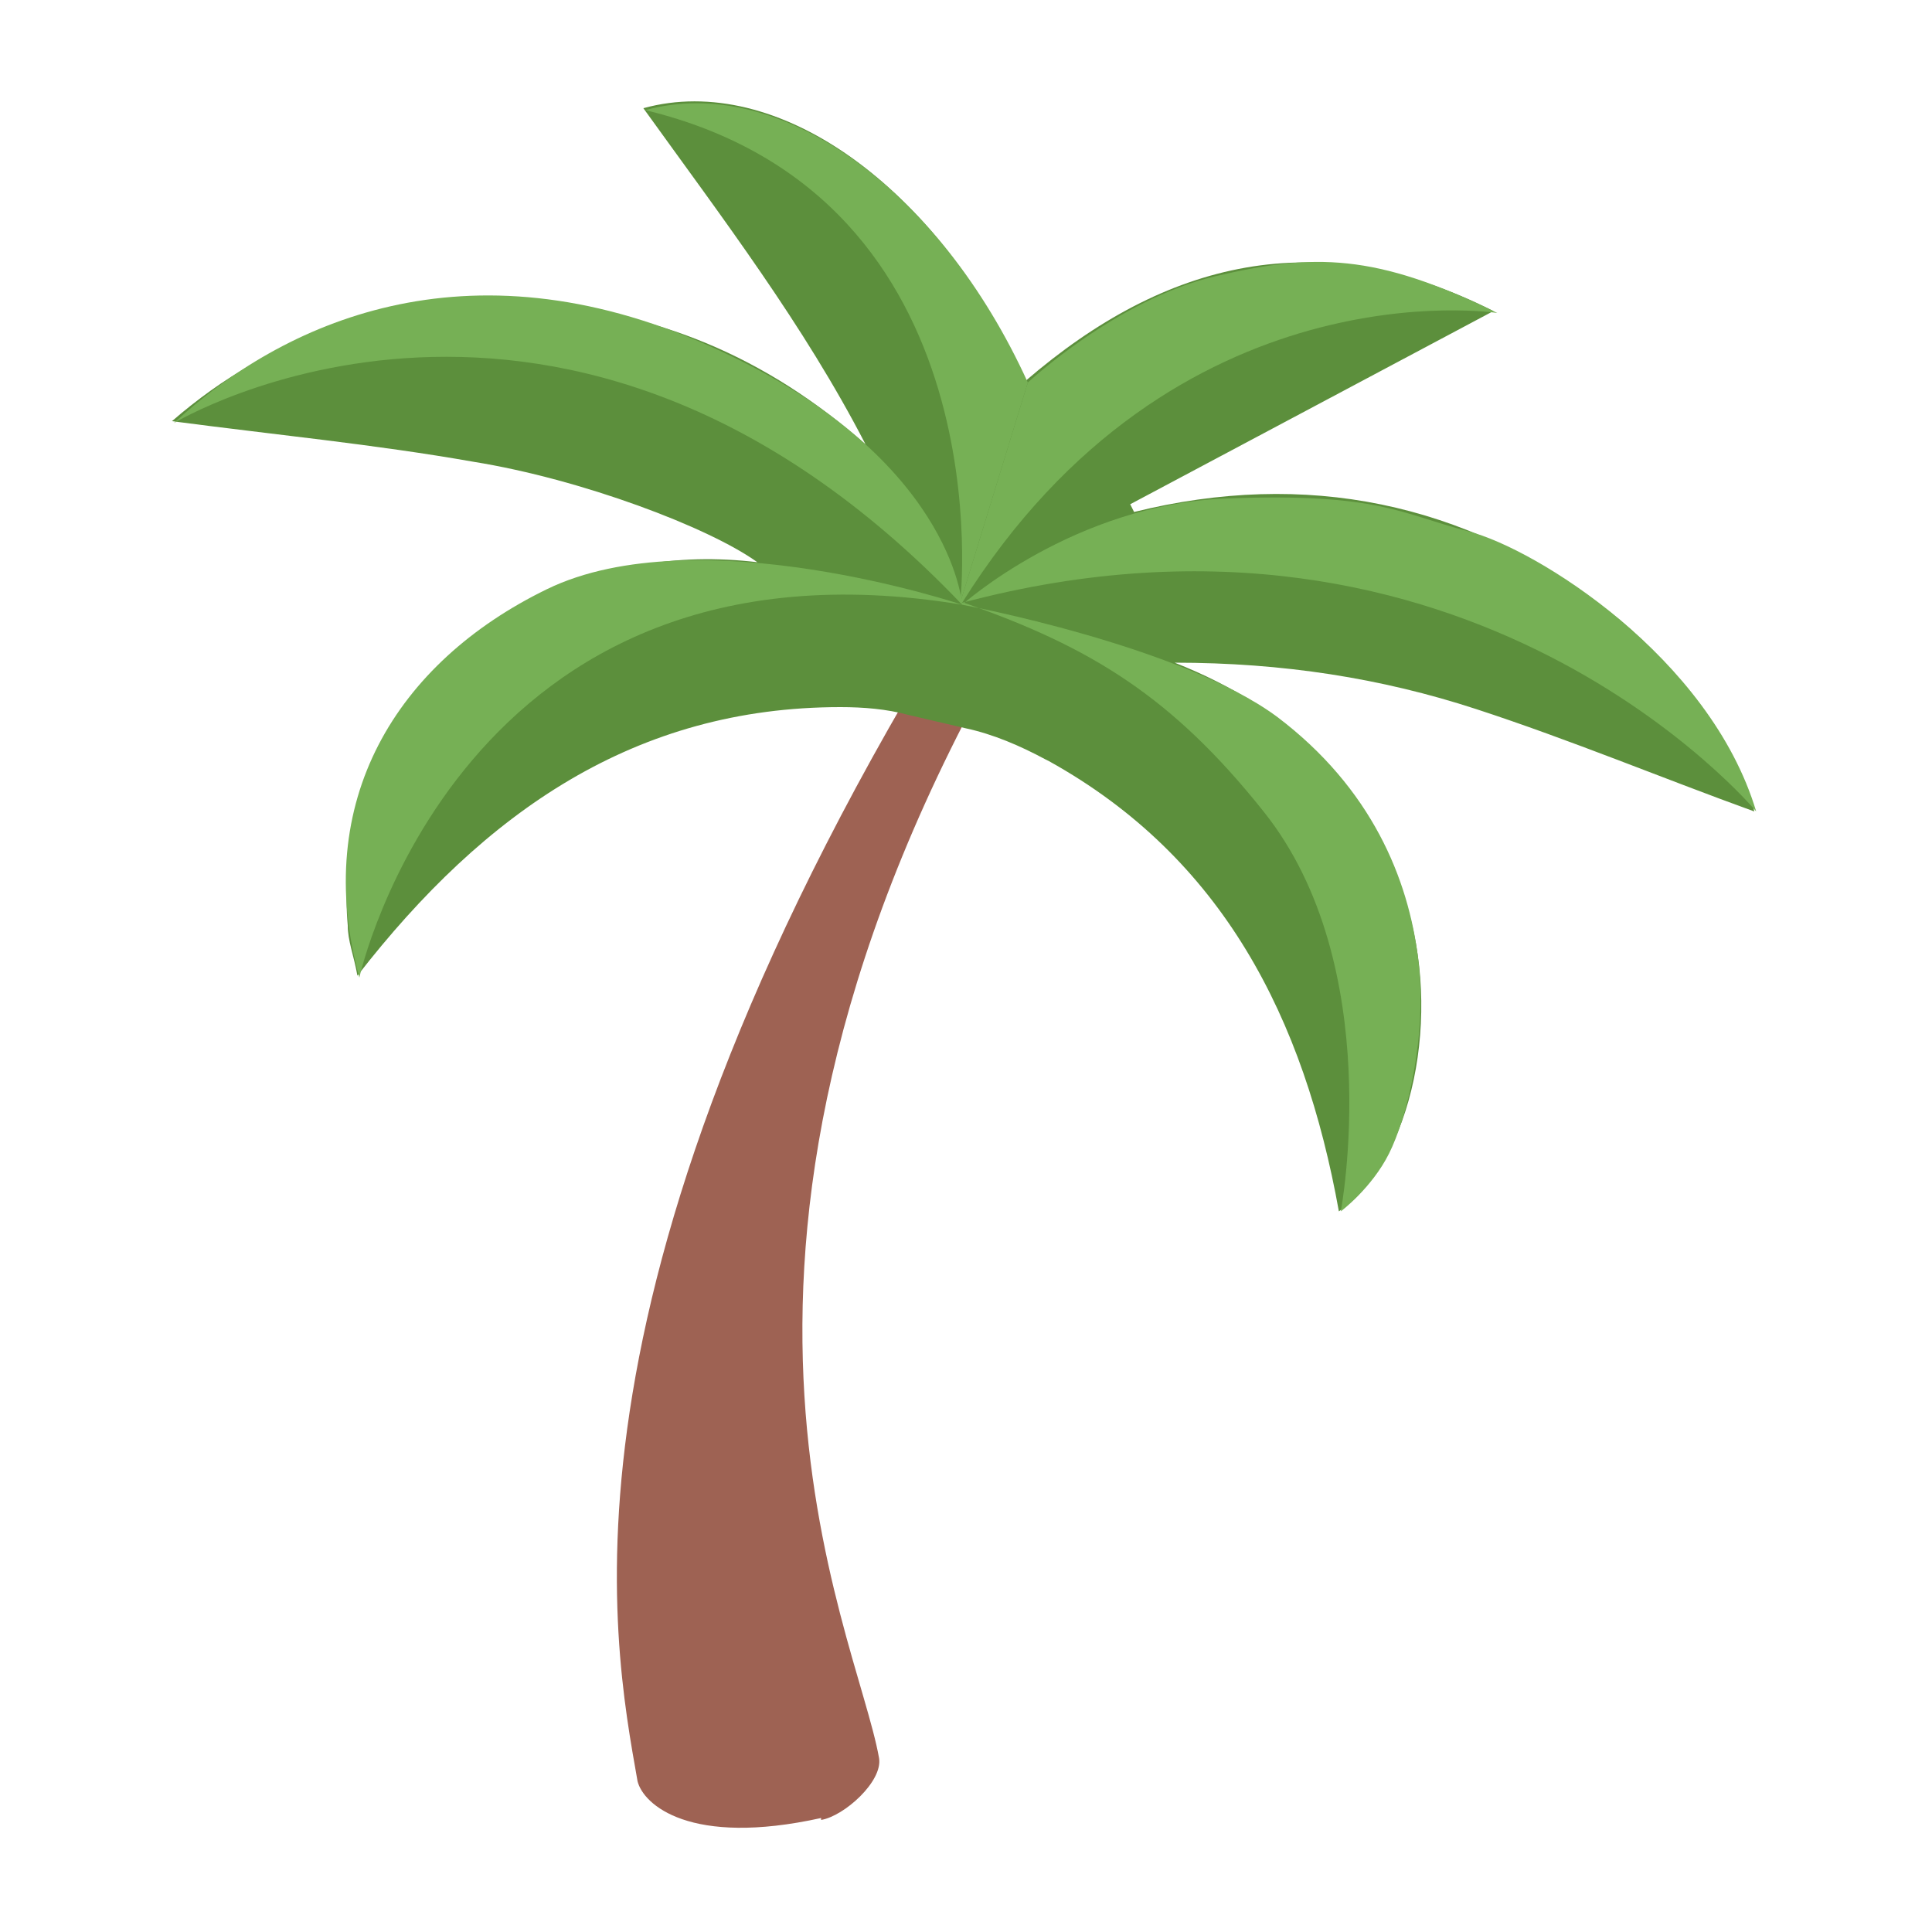
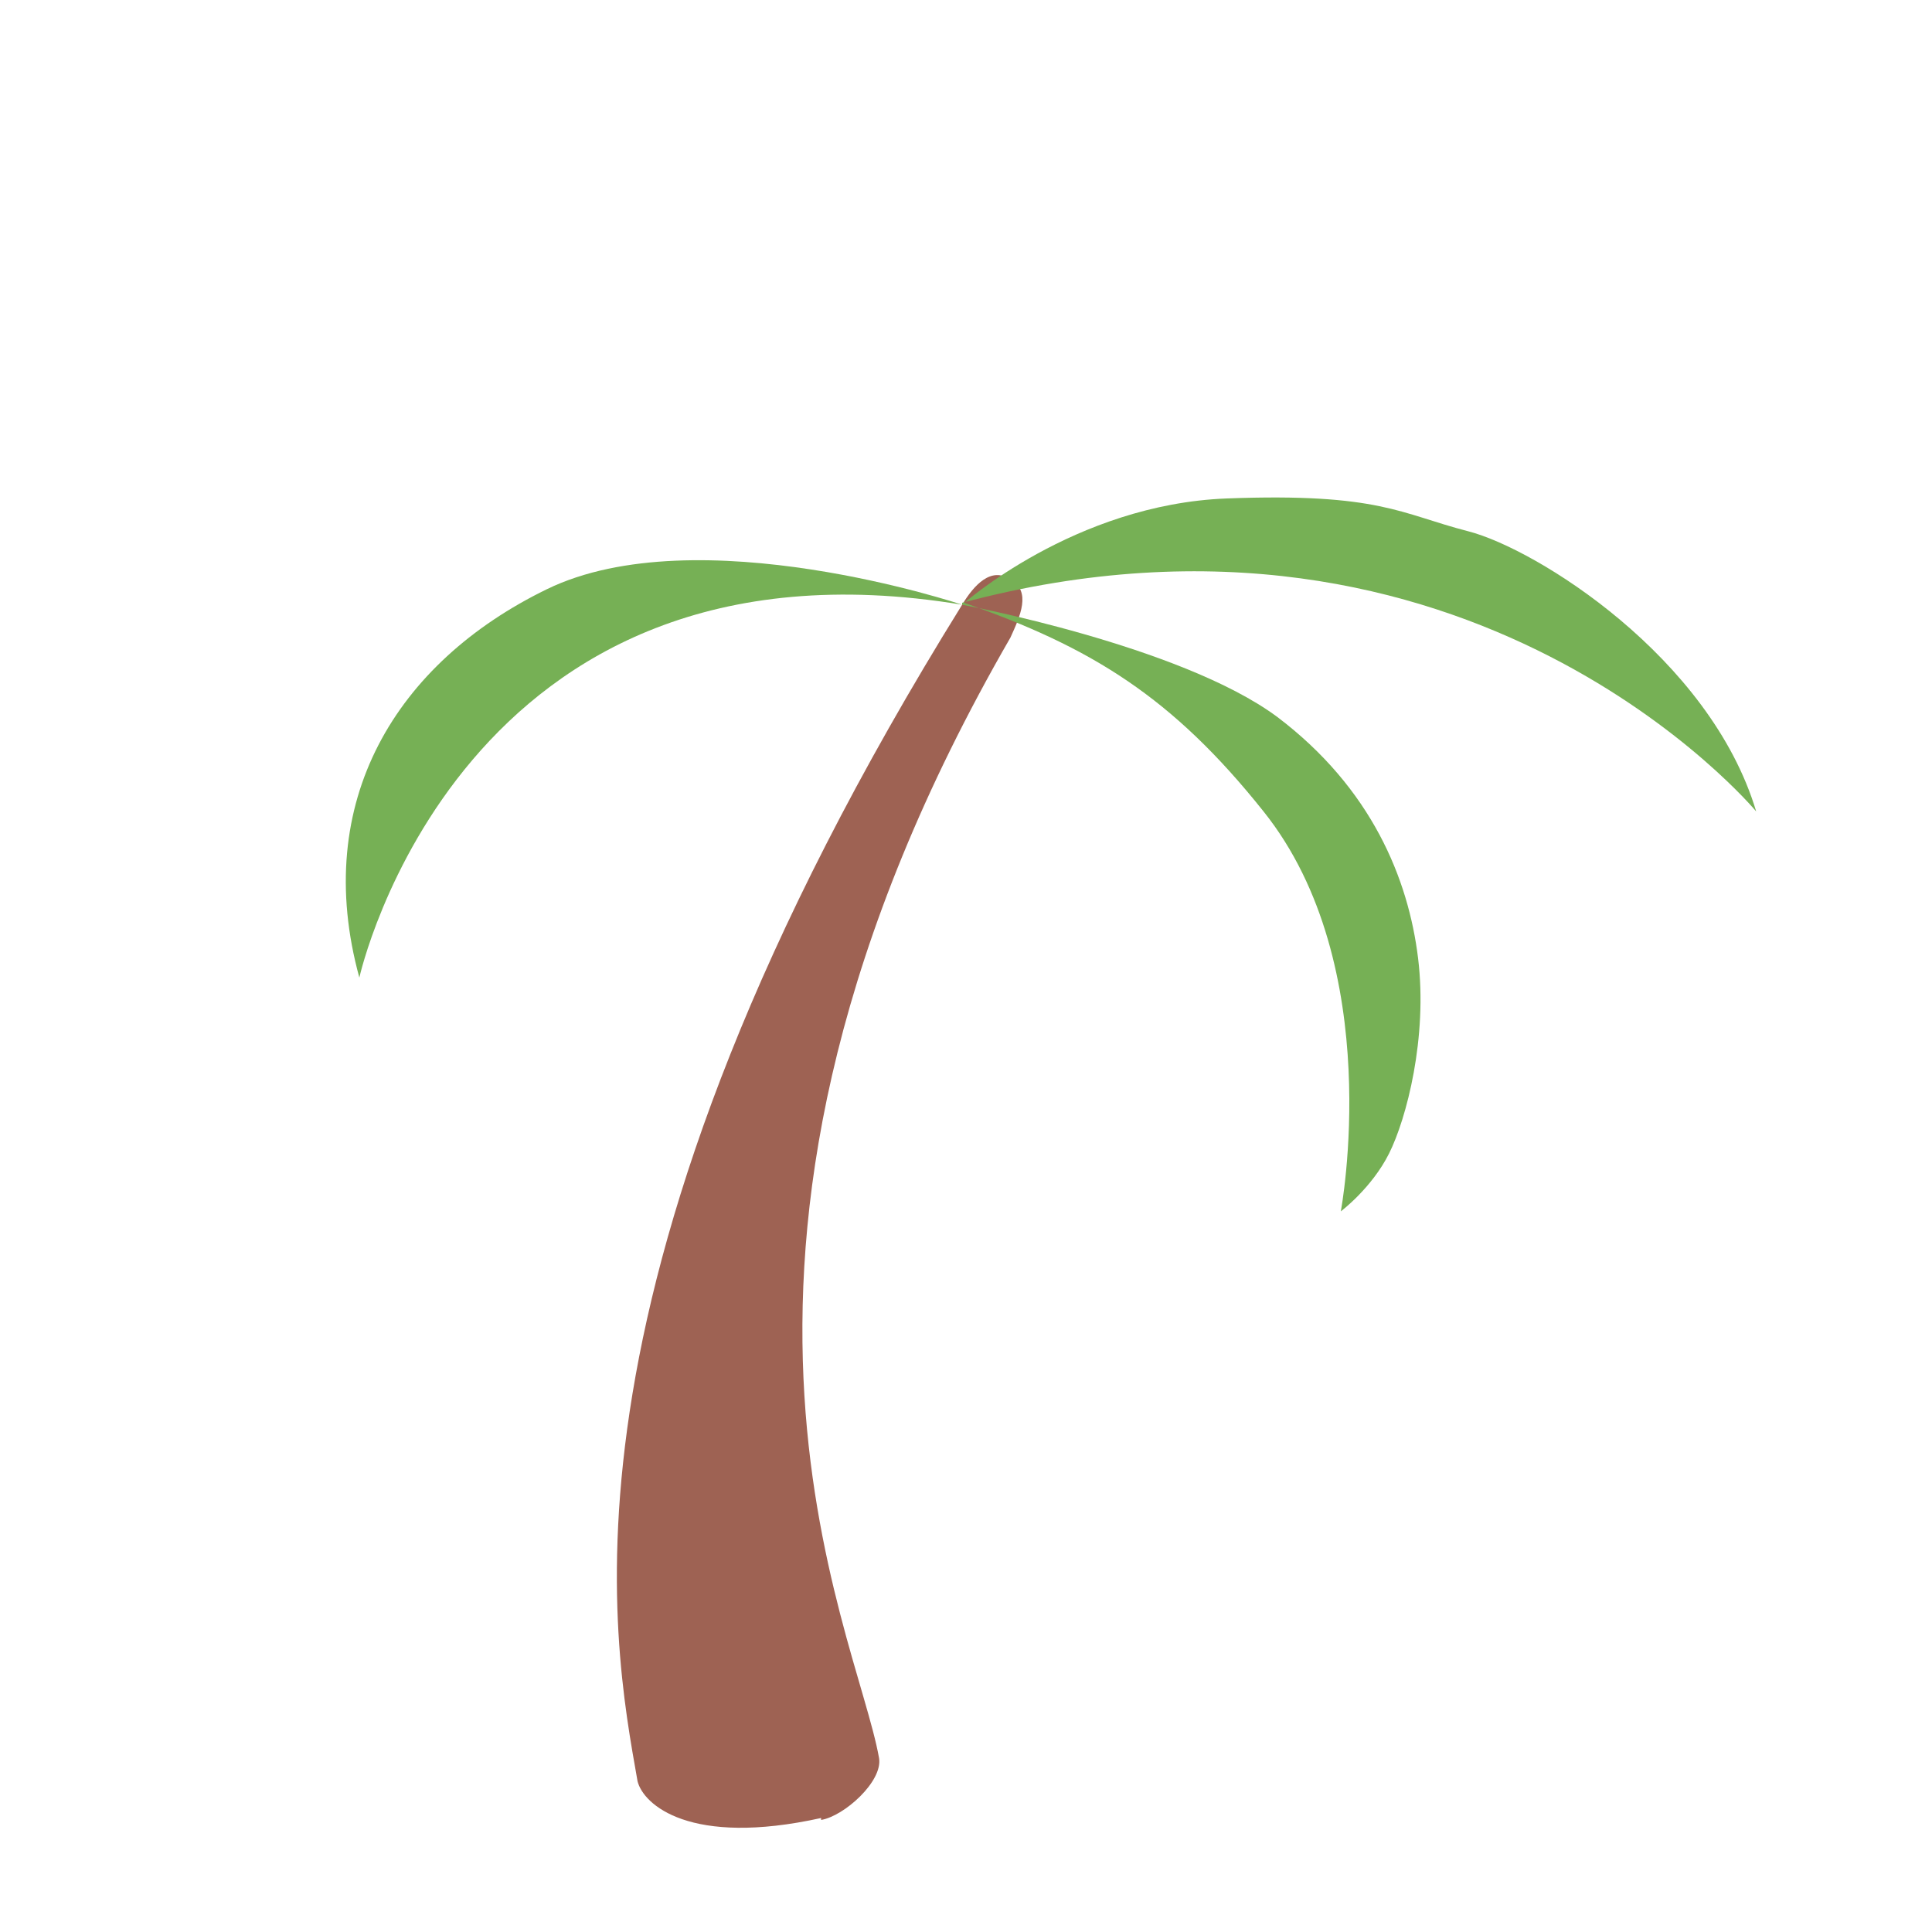
<svg xmlns="http://www.w3.org/2000/svg" viewBox="0 0 100 100" version="1.1" data-sanitized-data-name="Calque 1" data-name="Calque 1" id="Calque_1">
  <defs>
    <style>
      .cls-1 {
        fill: #9e6253;
      }

      .cls-1, .cls-2, .cls-3 {
        stroke-width: 0px;
      }

      .cls-2 {
        fill: #76b055;
      }

      .cls-3 {
        fill: #5c8f3c;
      }
    </style>
  </defs>
  <path d="M42.5,94.1c-6.8,1.5-9.2-.7-9.5-1.9-1.3-7.4-5-25.8,16.8-60.9.6-1,1.5-2,2.5-1.3,1.1.6.5,1.9,0,3-18.3,31.7-8,51.2-6.8,58,.2,1.2-1.8,3-3,3.2Z" class="cls-1" />
-   <path d="M54.3,39.4c9,5,13.2,13.3,15,23.3,3.8-2.6,5.4-10.2,3.4-16.2-1.9-5.8-5.8-9.8-11.9-12.2,5.6,0,10.7.8,15.6,2.4,4.9,1.6,9.7,3.6,14.4,5.3-.5-2.8-4.1-7.8-7.7-10.5-7.3-5.5-15.5-7.2-24.4-5l-.2-.4c6.2-3.3,12.4-6.6,18.8-10-9.1-4.6-17-2.6-24.2,3.6-4.6-10.1-12.9-16-19.8-14.1,4.1,5.7,8.3,11.2,11.5,17.4-5.1-4.5-10.9-7-17.7-7.3-6.8-.3-12.9,1.5-18.2,6.1,5.3.7,10.5,1.2,15.6,2.1,5.6.9,12.2,3.4,14.7,5.2-4.2-.5-8.1.2-11.7,2.1-6.3,3.4-10.1,10.1-9.5,16.7,0,.8.3,1.5.5,2.6,6.6-8.5,14.4-13.9,25-13.9,1.2,0,2.4.1,3.5.4l3,.7c1.4.3,2.8.9,4.1,1.6Z" class="cls-3" />
-   <path d="M49.7,31.2l3.5-11.4c-4.6-10.1-12.9-16-19.8-14.1,18.7,4.5,16.3,25.5,16.3,25.5Z" class="cls-2" />
-   <path d="M49.7,31.2l3.5-11.4s4.6-4.3,9.7-5.5,8.3-1.2,14.6,1.9c0,0-16.7-2.6-27.7,15Z" class="cls-2" />
-   <path d="M49.8,31.3s-.5-7.8-13.1-13.4-22.1-1.2-27.7,4c0,0,20.2-12.2,40.8,9.4Z" class="cls-2" />
  <path d="M49.8,31.3s-13.7-4.6-21.5-.8-12.2,11-9.7,20.1c0,0,5.2-23.6,31.2-19.3Z" class="cls-2" />
  <path d="M49.8,31.3s5.8-5.2,13.7-5.5,9,.8,12.5,1.7,12.5,6.5,14.9,14.5c0,0-14.8-17.8-41.1-10.8Z" class="cls-2" />
  <path d="M49.8,31.3s11.3,2.1,16.3,5.8c4.9,3.7,6.8,8.4,7.3,12.5.5,4.1-.6,8.3-1.5,10.1s-2.5,3-2.5,3c0,0,2.4-12.7-4-20.7-4.7-5.9-8.9-8.5-15.5-10.8Z" class="cls-2" />
</svg>